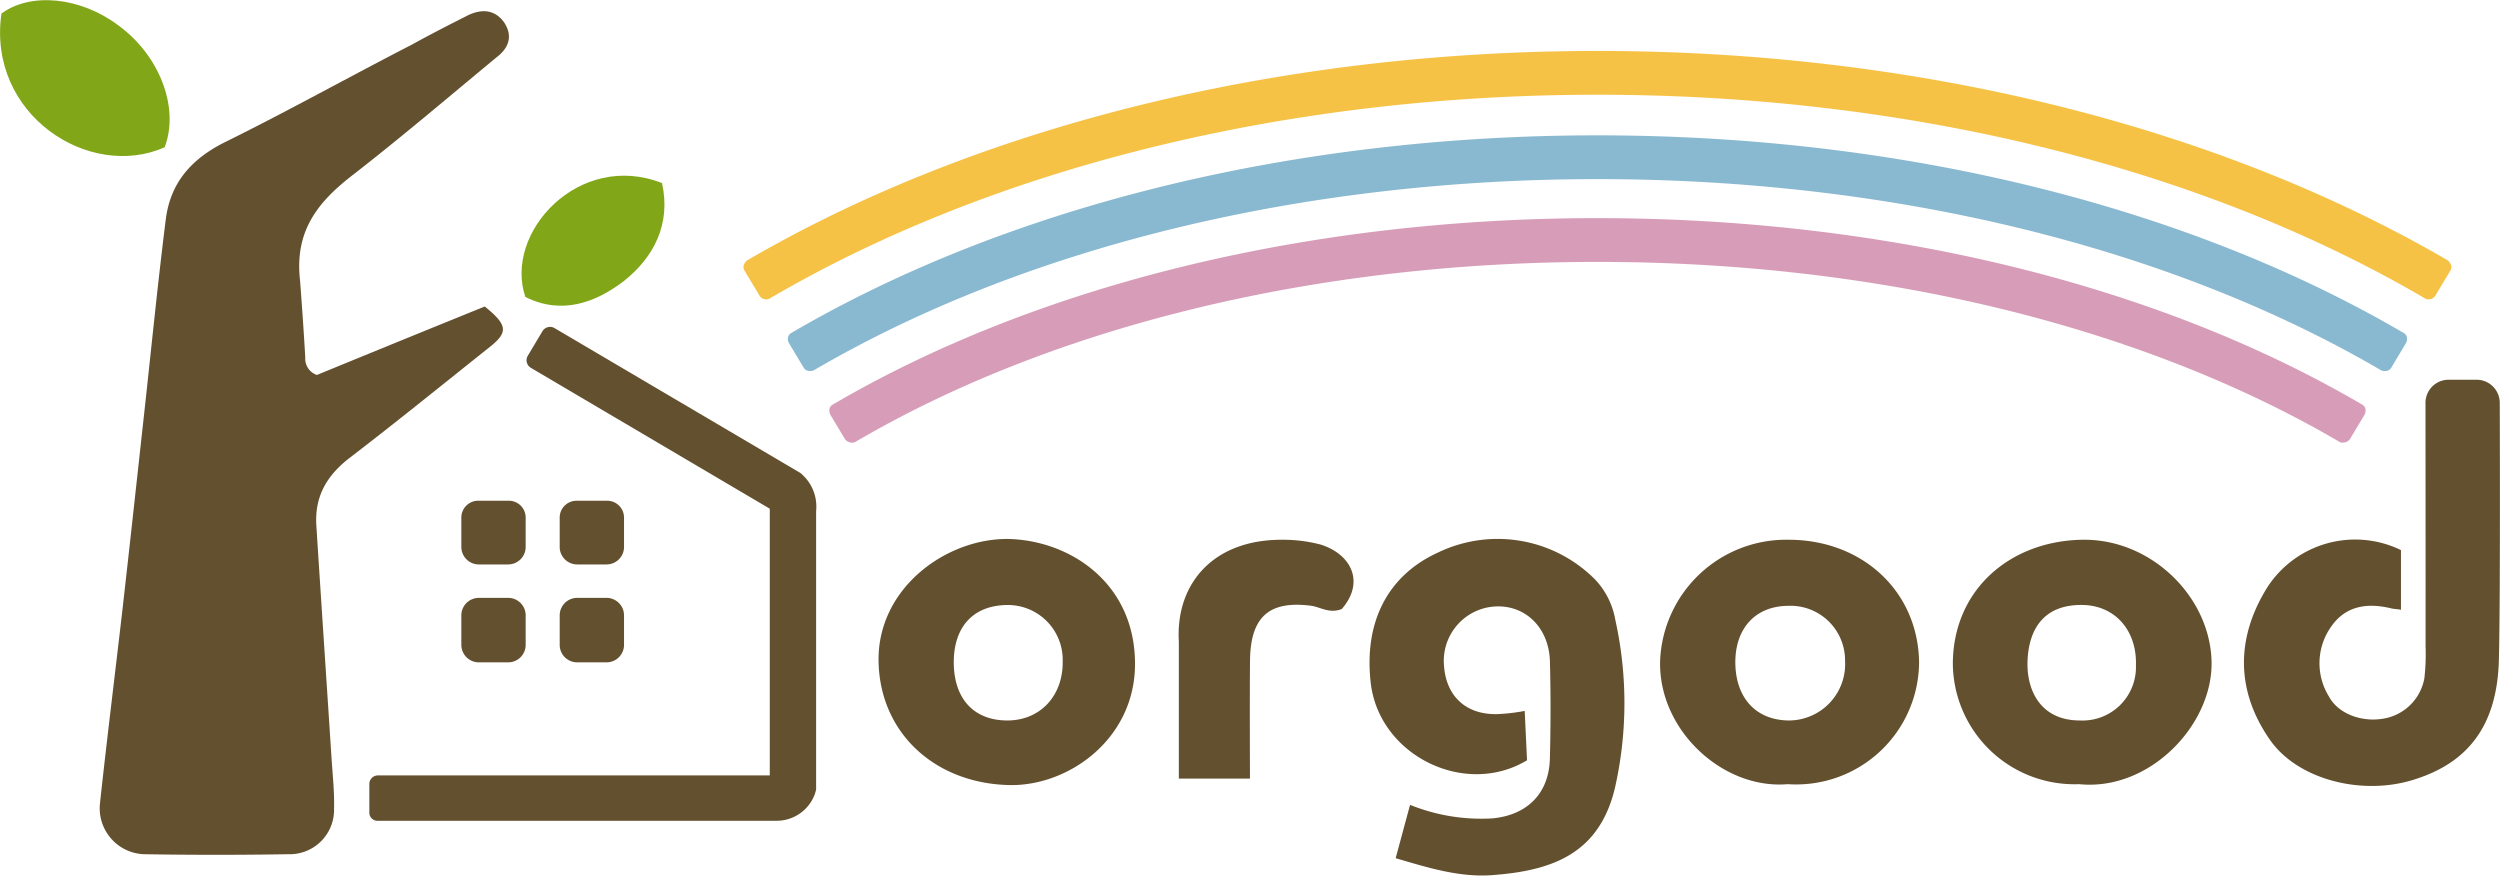
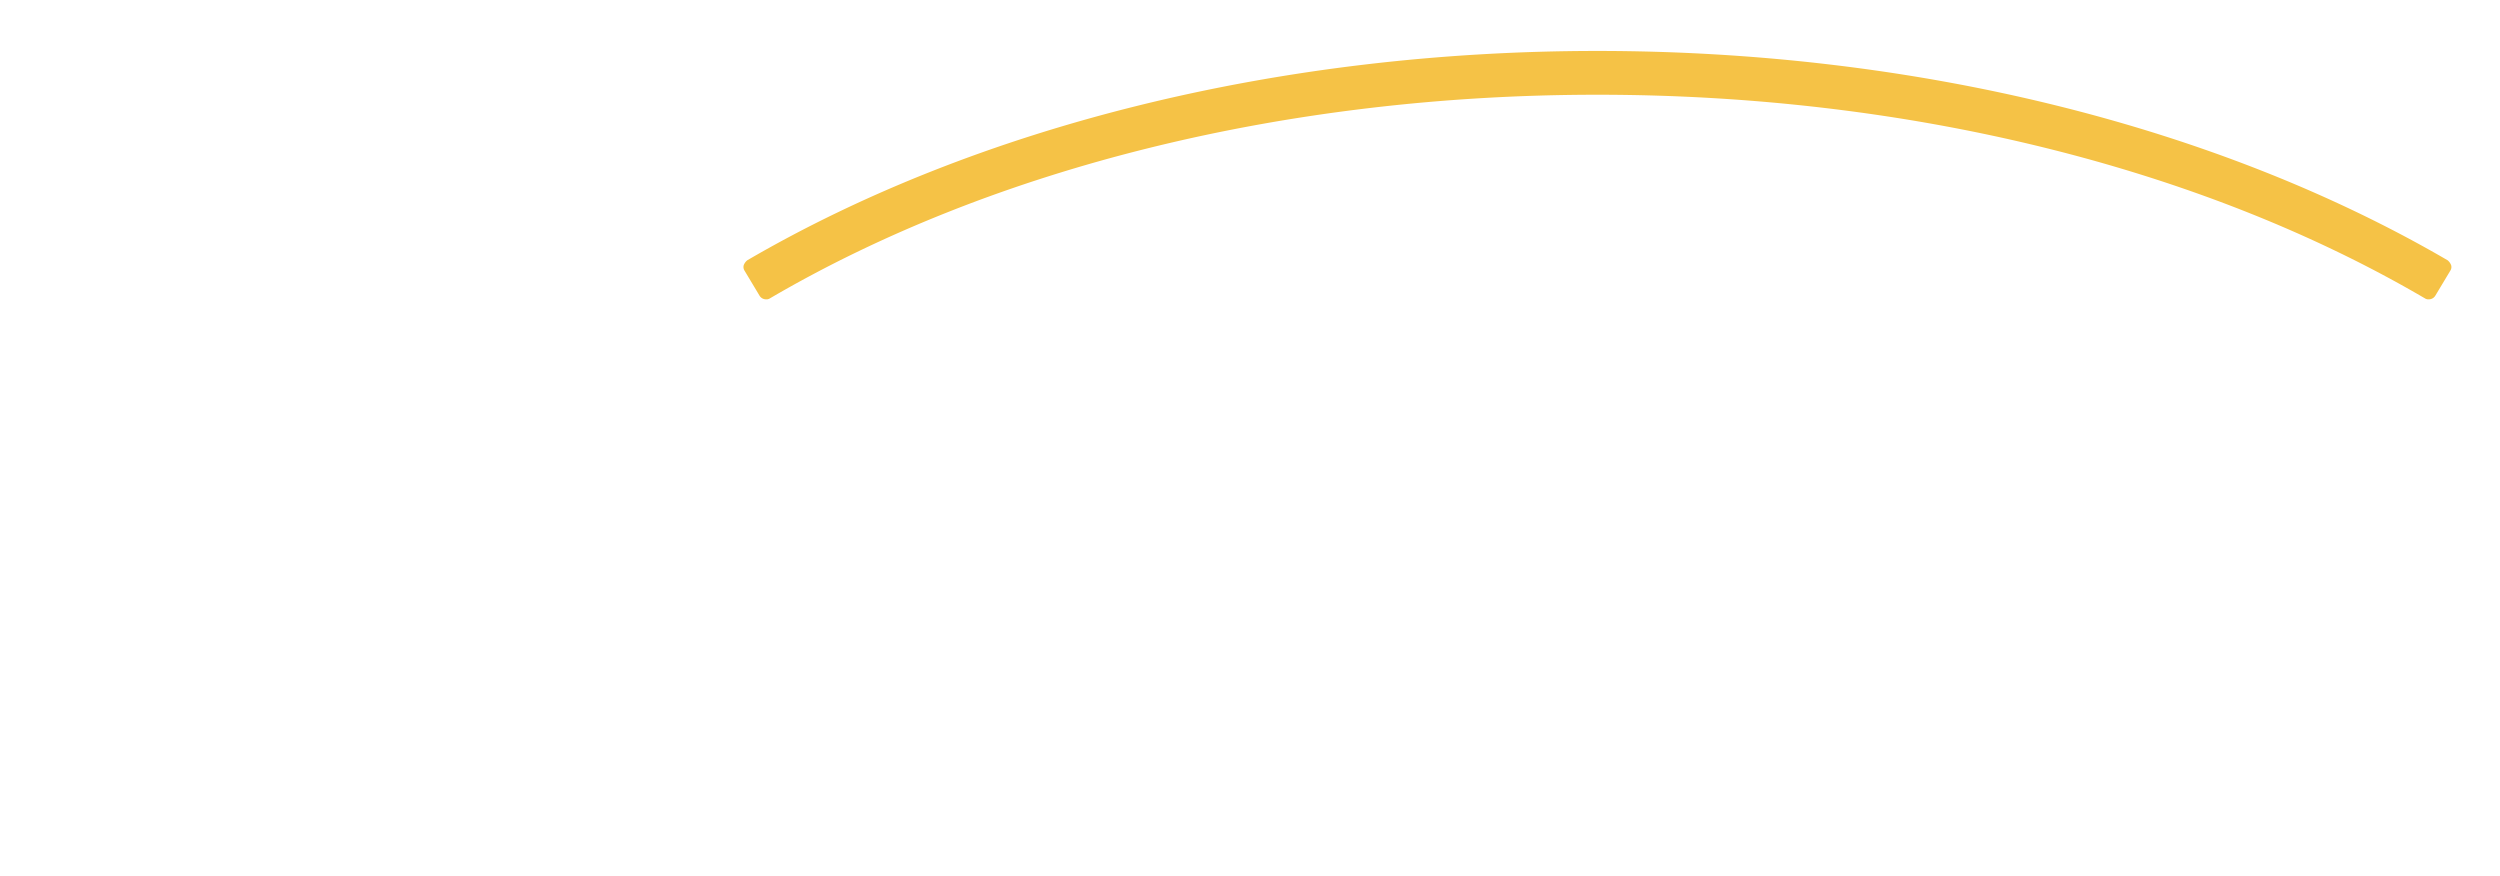
<svg xmlns="http://www.w3.org/2000/svg" id="footer_logo.svg" width="314.031" height="110" viewBox="0 0 314.031 110">
  <defs>
    <style>
      .cls-1 {
        fill: #63502f;
      }

      .cls-1, .cls-2, .cls-3, .cls-4, .cls-5 {
        fill-rule: evenodd;
      }

      .cls-2 {
        fill: #81a617;
      }

      .cls-3 {
        fill: #d79db8;
      }

      .cls-4 {
        fill: #89b9d0;
      }

      .cls-5 {
        fill: #f5c246;
      }
    </style>
  </defs>
-   <path id="txt-_63502f" data-name="txt-#63502f" class="cls-1" d="M863.861,19164.5c2.837,2.3,2.958,3.2.737,5-5.906,4.7-11.817,9.5-17.823,14.1-2.8,2.2-4.292,4.8-4.069,8.4,0.618,9.7,1.272,19.4,1.9,29.1,0.14,2.2.384,4.4,0.326,6.5a5.575,5.575,0,0,1-5.756,5.7q-9.081.15-18.165,0a5.781,5.781,0,0,1-5.494-6.3c0.886-8.2,1.9-16.3,2.83-24.4,0.911-8,1.778-16,2.658-24,0.919-8.3,1.741-16.7,2.782-25,0.578-4.7,3.286-7.7,7.553-9.8,7.888-3.9,15.591-8.2,23.378-12.2,2.345-1.3,4.709-2.5,7.076-3.7,1.717-.8,3.33-0.7,4.489.9,1.2,1.8.51,3.3-.943,4.4-6.047,5-12.024,10.1-18.21,14.9-4.367,3.4-7.121,7-6.487,13,0.08,0.8.487,6.5,0.67,9.8a2.164,2.164,0,0,0,1.462,2.2C849.6,19170.3,856.7,19167.4,863.861,19164.5Zm116.228,62.6a23.849,23.849,0,0,0,10.325,1.7c4.355-.4,7.124-3.1,7.238-7.5,0.107-4,.113-8.1.008-12.2-0.119-4.6-3.594-7.6-7.835-6.8a6.851,6.851,0,0,0-5.464,7.4c0.291,3.8,2.809,6.1,6.69,6a23.287,23.287,0,0,0,3.439-.4l0.293,6.2c-7.8,4.7-18.567-.6-19.631-9.7-0.882-7.6,2.086-13.5,8.459-16.4a17.251,17.251,0,0,1,19.729,3.4,9.813,9.813,0,0,1,2.54,5.1,48.3,48.3,0,0,1-.06,21.1c-1.93,8-7.5,10.3-15.085,10.9-4.266.4-8.35-.9-12.454-2.1Zm47.441-2.6c-8.15.7-16.27-6.8-16.03-15.5a15.845,15.845,0,0,1,16.15-15.2c9.1,0,16.19,6.3,16.38,15.3A15.435,15.435,0,0,1,1027.53,19224.5Zm0.1-22.4c-4.11,0-6.73,2.8-6.68,7.2s2.63,7.2,6.79,7.2a7.08,7.08,0,0,0,6.99-7.5A6.847,6.847,0,0,0,1027.63,19202.1Zm36.51,22.4a15.272,15.272,0,0,1-15.87-15.2c0.07-9.2,7.12-15.3,16.16-15.5,8.74-.2,16.22,7.2,16.34,15.4C1080.88,19217.1,1072.96,19225.4,1064.14,19224.5Zm7.13-14.9c0.14-4.3-2.49-7.4-6.43-7.6-4.94-.2-7.05,2.8-7.19,7.1-0.11,3.7,1.69,7.4,6.59,7.4A6.708,6.708,0,0,0,1071.27,19209.6Zm-125.728-.2c0,9.6-8.665,15.6-16.232,15.2-9.165-.4-15.813-6.7-15.982-15.5-0.175-9.2,8.483-15.5,16.322-15.4C937.473,19193.9,945.542,19199.3,945.542,19209.4Zm-22.766-.1c0.042,4.5,2.542,7.2,6.728,7.2,4.125,0,7.039-3.1,6.954-7.5a6.889,6.889,0,0,0-7.123-7C925.16,19202.1,922.734,19204.8,922.776,19209.3Zm48.736-6.8c-1.518.6-2.6-.2-3.779-0.4-5.261-.7-7.67,1.3-7.744,6.8-0.052,3.8-.009,14.9-0.009,14.9h-8.933v-17.2c-0.429-7.1,4.152-12.9,13.159-12.8a18.457,18.457,0,0,1,4.638.6C972.685,19195.6,974.469,19199.1,971.512,19202.5Zm-104.693-5.6H863.1a2.2,2.2,0,0,1-2.181-2.2v-3.7a2.116,2.116,0,0,1,2.181-2.1h3.718A2.117,2.117,0,0,1,869,19191v3.7A2.2,2.2,0,0,1,866.819,19196.9Zm12.354,0h-3.718a2.2,2.2,0,0,1-2.182-2.2v-3.7a2.117,2.117,0,0,1,2.182-2.1h3.718a2.117,2.117,0,0,1,2.182,2.1v3.7A2.2,2.2,0,0,1,879.173,19196.9Zm-12.354,12.3H863.1a2.2,2.2,0,0,1-2.181-2.2v-3.7a2.2,2.2,0,0,1,2.181-2.2h3.718a2.2,2.2,0,0,1,2.182,2.2v3.7A2.2,2.2,0,0,1,866.819,19209.2Zm12.354,0h-3.718a2.2,2.2,0,0,1-2.182-2.2v-3.7a2.2,2.2,0,0,1,2.182-2.2h3.718a2.2,2.2,0,0,1,2.182,2.2v3.7A2.2,2.2,0,0,1,879.173,19209.2Zm24.318-23.8-30.888-18.2a1.117,1.117,0,0,0-1.493.4l-1.849,3.1a1.1,1.1,0,0,0,.385,1.5l30.016,17.7c0,0.1,0,.2,0,0.3v33.2H850.453a1.086,1.086,0,0,0-1.091,1v3.7a1.02,1.02,0,0,0,1.091,1H900.5a5.11,5.11,0,0,0,4.841-3.4l0.142-.5v-35A5.44,5.44,0,0,0,903.491,19185.4Zm213.479-8.8a2.911,2.911,0,0,0-2.91-2.9h-3.52a2.9,2.9,0,0,0-2.9,2.9s0.02,21.7.01,30.6a26.76,26.76,0,0,1-.15,4,6.267,6.267,0,0,1-5.35,5.1c-2.67.4-5.51-.7-6.63-2.8a7.942,7.942,0,0,1,.28-8.8c1.81-2.6,4.5-3,7.46-2.3,0.34,0.1.84,0.1,1.3,0.2v-7.5a13.144,13.144,0,0,0-16.74,4.6c-4.03,6.4-4.03,13.1.33,19.3,3.54,5,11.67,7,18.13,4.9,7.01-2.2,10.37-7.1,10.58-15C1117.06,19201.4,1116.97,19176.6,1116.97,19176.6Z" transform="translate(-802.969 -19126)" />
-   <path id="green-_81a617" data-name="green-#81a617" class="cls-2" d="M823.65,19144.5c-9.469,4.2-22.317-4.1-20.5-16.8,3.671-2.7,9.922-2.1,14.7,1.5C823.064,19133,825.529,19139.6,823.65,19144.5Zm45.31,18.8c-2.748-8.1,6.775-18.4,17.166-14.3,1.144,5.1-1,9.3-4.789,12.3C877.817,19164,873.527,19165.6,868.96,19163.3Z" transform="translate(-802.969 -19126)" />
-   <path id="pink-_d79db8" data-name="pink-#d79db8" class="cls-3" d="M909.946,19181.6a1.136,1.136,0,0,1-.814-0.4l-1.859-3.1a1.185,1.185,0,0,1-.1-0.8,0.84,0.84,0,0,1,.436-0.5c25.8-15.1,59.9-23.4,96.023-23.4s70.22,8.3,96.02,23.4a0.843,0.843,0,0,1,.43.5,1.128,1.128,0,0,1-.1.8l-1.86,3.1a1.132,1.132,0,0,1-.81.4,0.8,0.8,0,0,1-.48-0.1c-24.94-14.6-58.04-22.6-93.2-22.6s-68.265,8-93.206,22.6A0.8,0.8,0,0,1,909.946,19181.6Z" transform="translate(-802.969 -19126)" />
-   <path id="blue-_89b9d0" data-name="blue-#89b9d0" class="cls-4" d="M1102.51,19172.6a0.774,0.774,0,0,1-.47-0.1c-26.51-15.5-61.46-24-98.41-24s-71.9,8.5-98.411,24a0.791,0.791,0,0,1-.477.1h0a0.865,0.865,0,0,1-.812-0.4l-1.859-3.1a1.111,1.111,0,0,1-.1-0.8,0.842,0.842,0,0,1,.437-0.5c27.347-16,63.3-24.8,101.227-24.8s73.87,8.8,101.22,24.8a0.828,0.828,0,0,1,.44.5,1.189,1.189,0,0,1-.11.8l-1.85,3.1a0.871,0.871,0,0,1-.82.4h0Z" transform="translate(-802.969 -19126)" />
  <path id="yellow-_f5c246" data-name="yellow-#f5c246" class="cls-5" d="M899.165,19163.6a0.956,0.956,0,0,1-.813-0.5l-1.859-3.1a0.858,0.858,0,0,1-.1-0.7,1.474,1.474,0,0,1,.436-0.6c29-16.9,66.934-26.3,106.8-26.3s77.79,9.4,106.8,26.3a1.5,1.5,0,0,1,.43.6,0.821,0.821,0,0,1-.1.7l-1.86,3.1a0.954,0.954,0,0,1-.81.5,0.8,0.8,0,0,1-.48-0.1c-28.16-16.5-65.09-25.6-103.98-25.6s-75.82,9.1-103.986,25.6A0.8,0.8,0,0,1,899.165,19163.6Z" transform="translate(-802.969 -19126)" />
</svg>